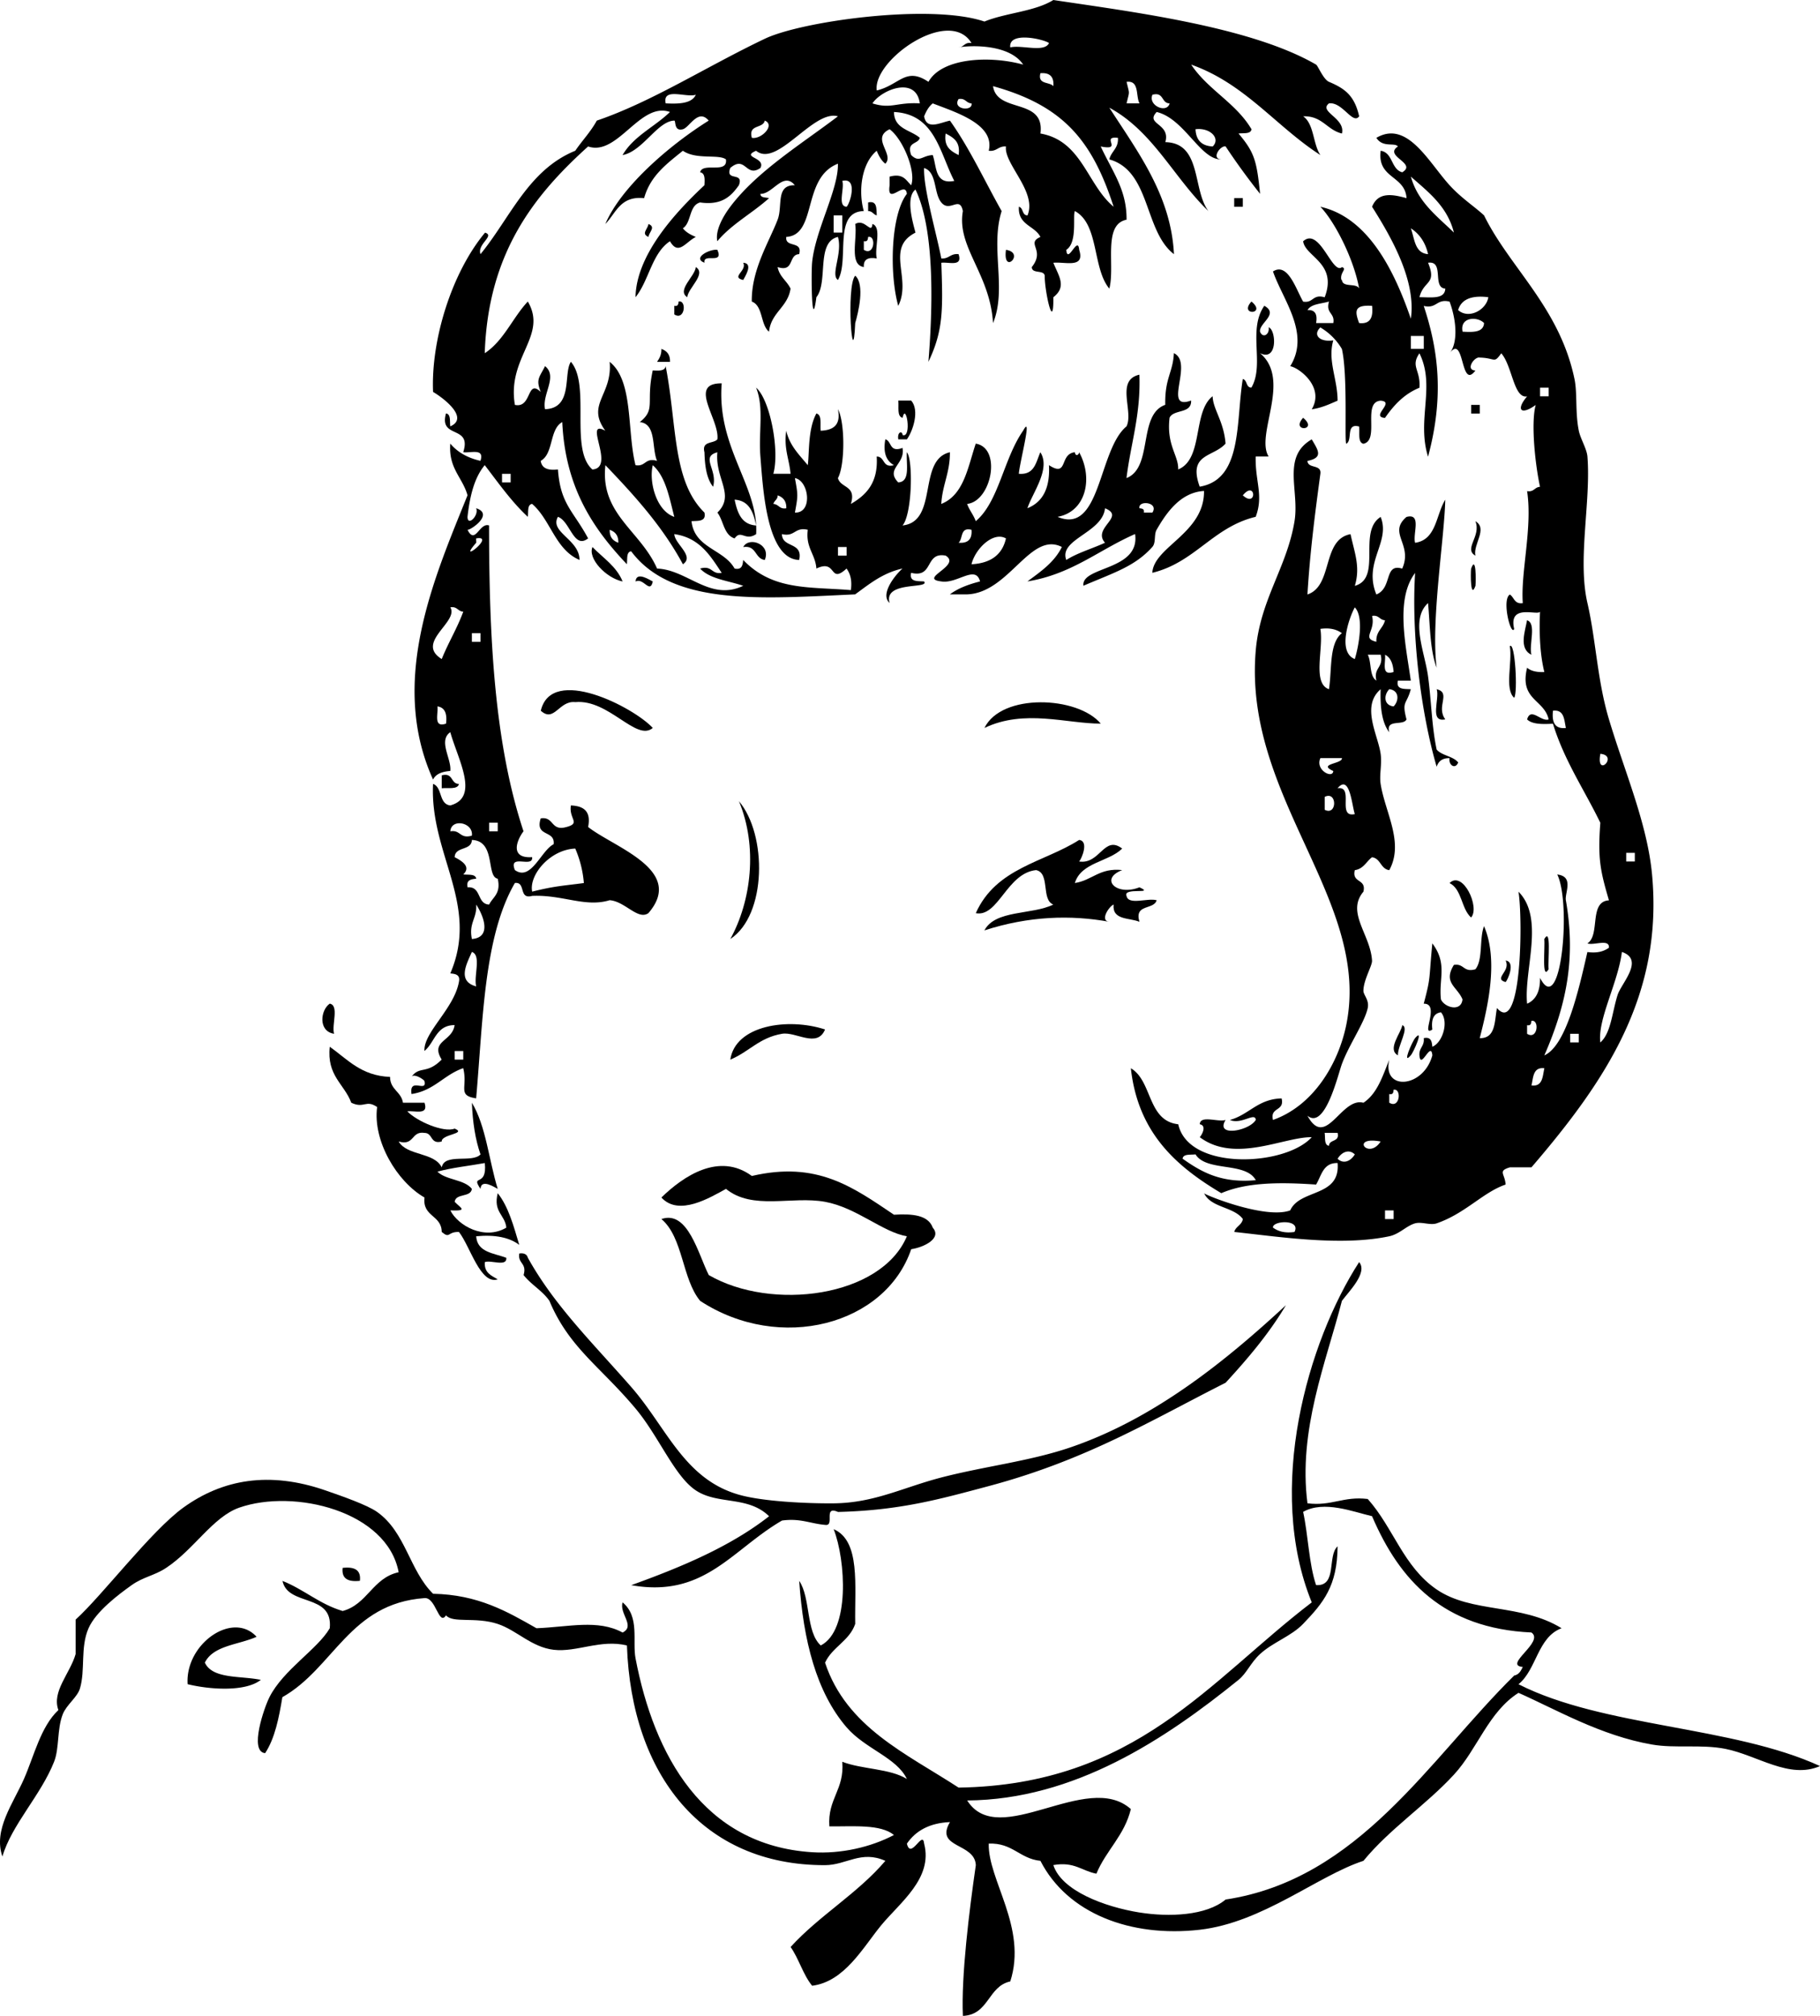
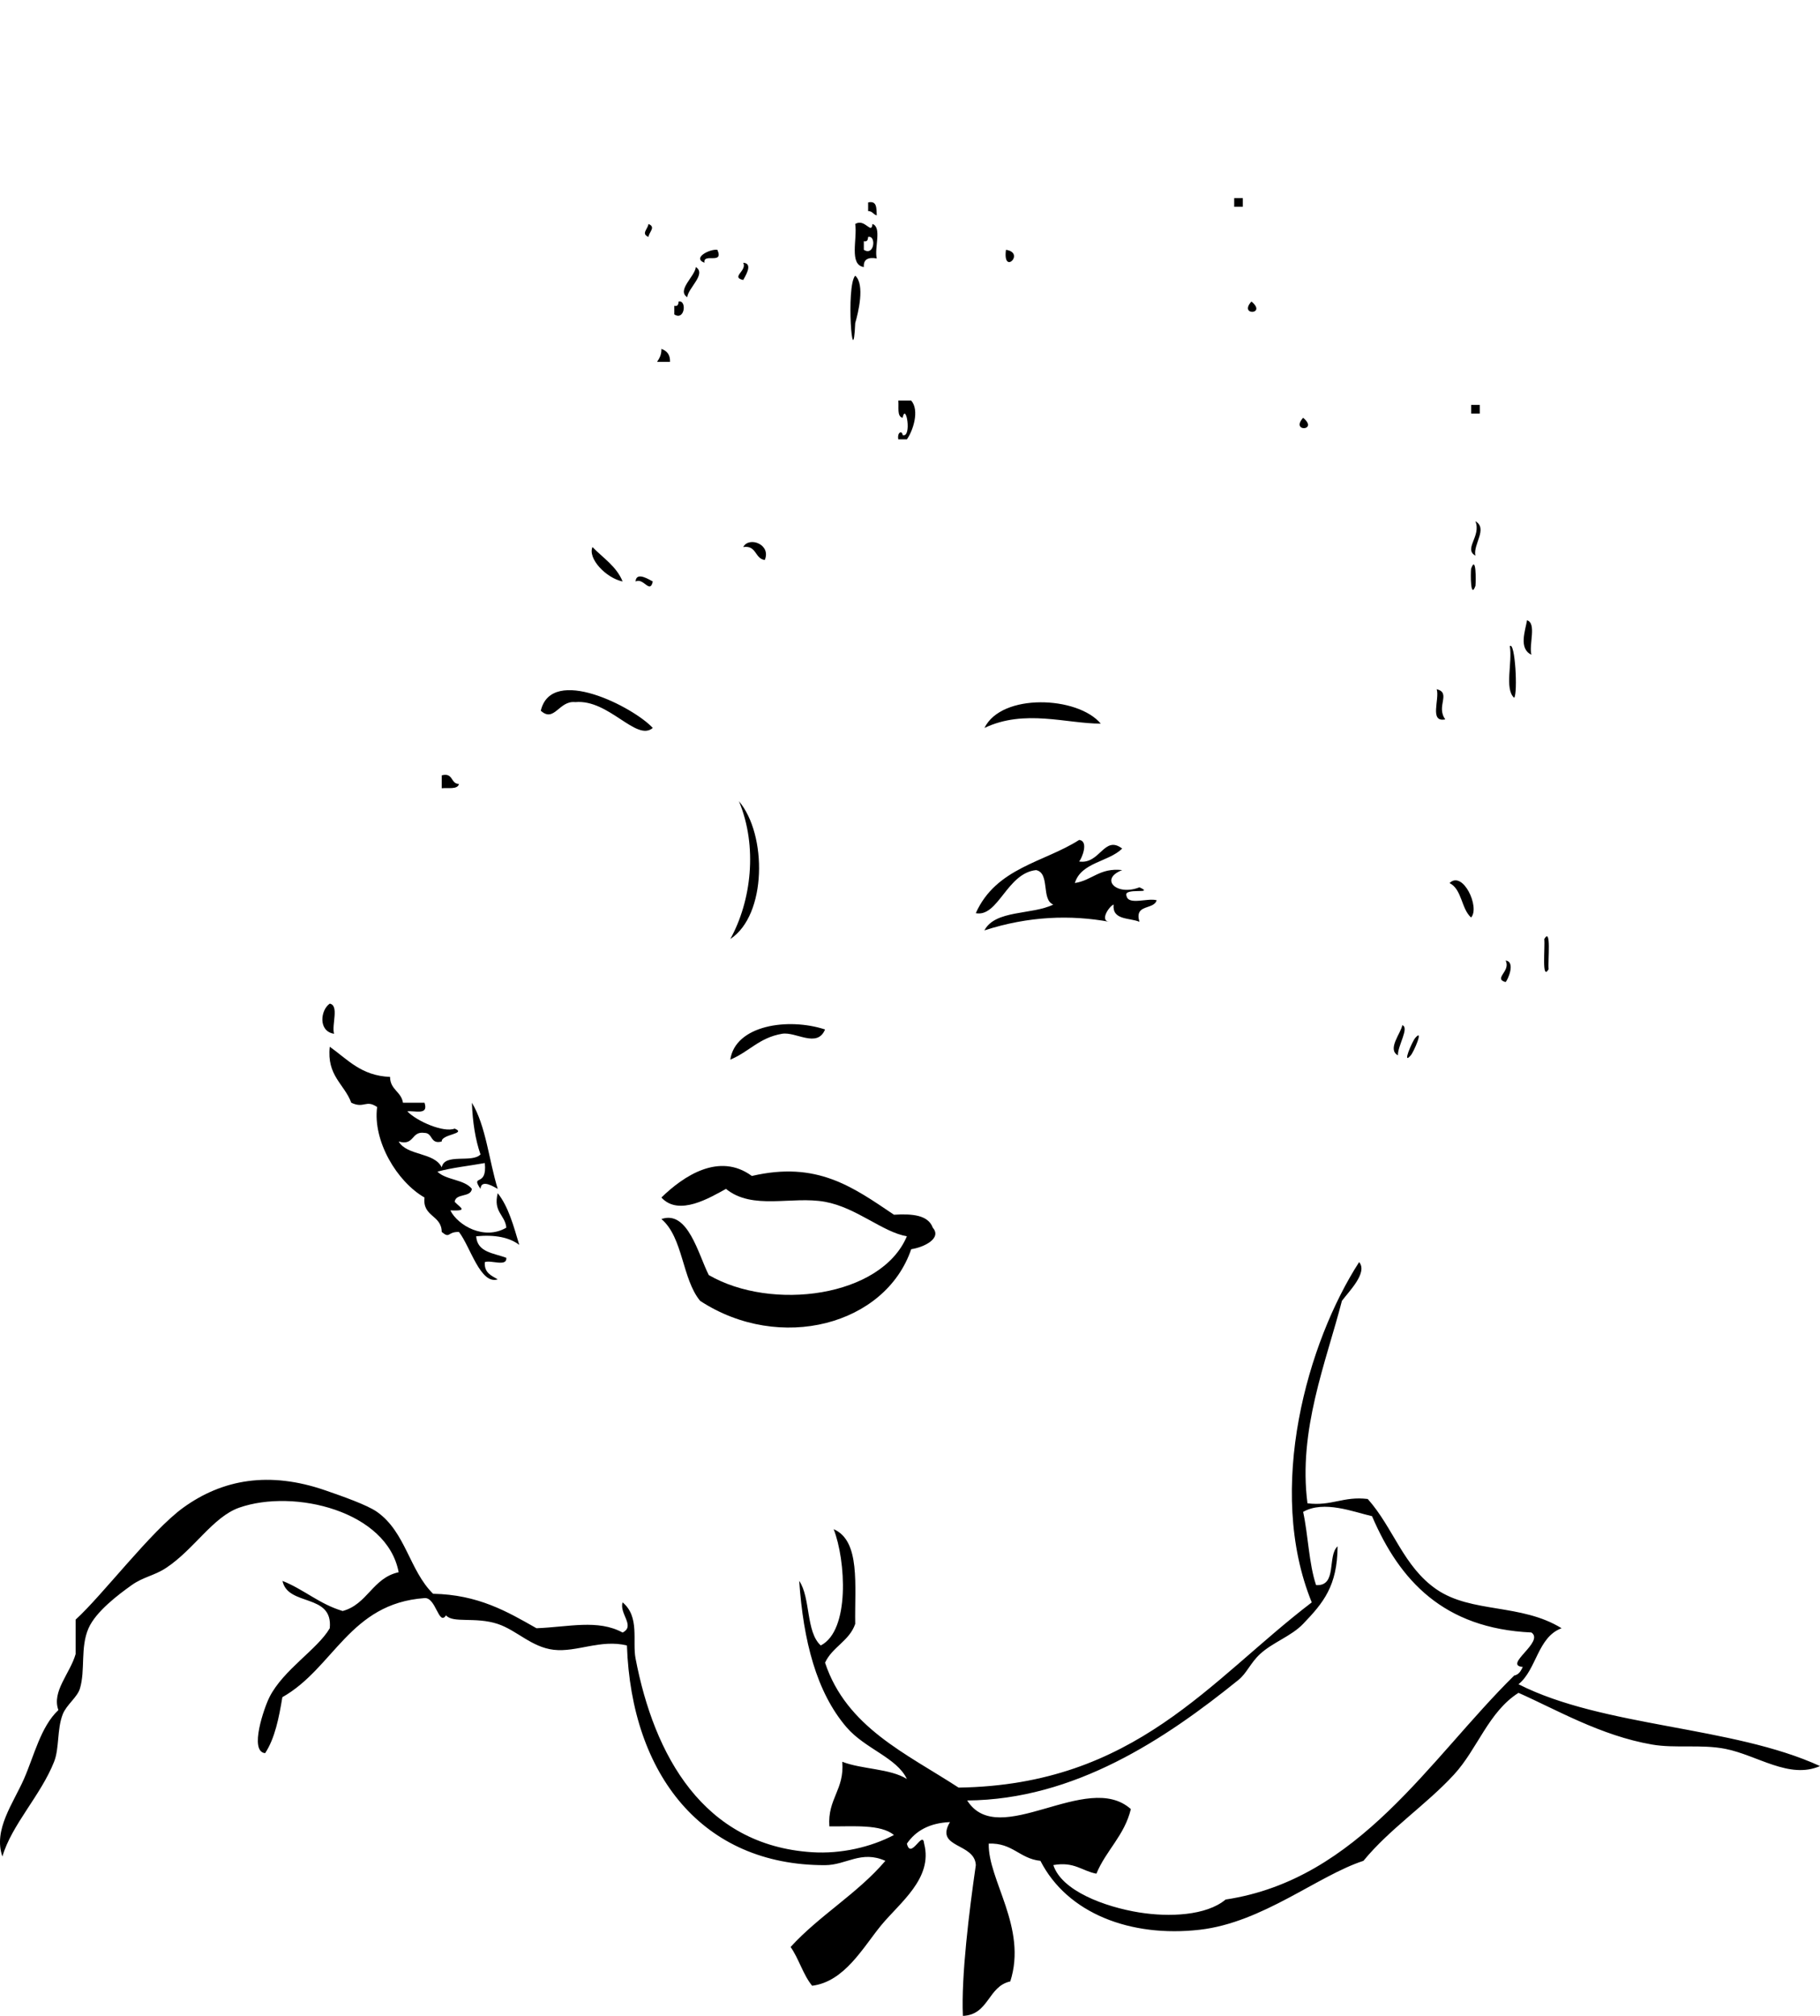
<svg xmlns="http://www.w3.org/2000/svg" viewBox="0 0 166.914 184.862">
  <g clip-rule="evenodd" fill-rule="evenodd">
    <path d="M113.19 18.171h.79v.789h-.79v-.789zM79.618 18.564c.842-.184.752.565.79 1.187-.32-.076-.394-.397-.79-.396v-.791zM59.472 20.539c.703.29.057.719 0 1.188-.703-.292-.057-.719 0-1.188zM78.433 20.539c.9-.541 1.485 1.02 1.58 0 .891.295.154 2.217.396 3.16-.793-.133-1.236.082-1.186.791-1.377-.204-.58-2.581-.79-3.951zm.79 1.58v.791c.972.614 1.161-1.342.396-1.184-.024.239-.06.467-.396.393zM65.792 22.91c.615 1.405-1.341.238-1.185 1.185-1.154-.44.503-1.284 1.185-1.185zM92.258 22.91c1.81.264-.319 2.392 0 0zM68.163 24.095c.982.06.115 1.338 0 1.58-1.184-.259.378-.844 0-1.58zM63.817 24.49c.992.639-.702 1.901-.79 2.765-.991-.638.702-1.9.79-2.765zM78.433 25.279c.913.812.274 3.413 0 4.347-.213 4.931-.871-3.385 0-4.347zM62.237 27.65c.767-.156.577 1.799-.396 1.185v-.789c.337.072.374-.154.396-.396zM114.77 27.65c1.46 1.198-1.2 1.331 0 0zM60.658 31.995c.485.173.811.506.79 1.186h-1.185c.208-.319.411-.641.395-1.186zM82.382 36.734h1.186c.787.904.158 2.786-.396 3.556h-.79c-.111-.706.374-.811.396-.394.879.304.31-3.073 0-1.582-.536-.122-.328-.988-.396-1.58zM134.92 37.13h.79v.791h-.79v-.791zM119.51 38.314c1.46 1.2-1.2 1.332 0 0zM68.163 50.165c.526-1.003 2.582-.249 1.975 1.187-.932-.123-.735-1.373-1.975-1.187zM54.337 50.165c.968 1.008 2.195 1.757 2.765 3.16-1.534-.323-3.215-2.112-2.765-3.16zM134.92 52.141c.455-1.277.448 1.061.396 1.58-.46 1.277-.45-1.061-.4-1.58zM58.288 53.325c.059-.982 1.337-.114 1.58 0-.261 1.183-.845-.378-1.58 0zM140.05 56.881c.892.294.154 2.216.396 3.159-1.18-.558-.57-2.169-.4-3.159zM138.47 59.251c.483-.45.741 4.31.396 4.74-.91-.804-.14-3.28-.4-4.74zM59.868 66.756c-1.509 1.292-4.031-2.658-7.111-2.369-1.493-.17-1.918 1.916-3.16.789.989-4.216 8.53-.314 10.271 1.58zM131.76 63.2c1.363.349-.098 1.588.791 2.767-1.5.316-.5-1.868-.79-2.767zM100.95 66.36c-3.149.002-6.991-1.359-10.665.396 1.574-3.223 8.568-2.919 10.665-.396zM40.512 71.102c1.078-.287.795.785 1.58.789-.122.537-.989.328-1.58.396v-1.185zM67.768 73.471c2.6 3.076 2.561 10.442-.79 12.64 1.918-3.47 2.534-8.46.79-12.64zM132.94 80.978c1.223-1.19 2.814 2.235 1.975 3.159-.91-.807-.83-2.593-1.98-3.159zM141.63 86.11c.662-1.136.314 2.02.396 2.767-.66 1.138-.31-2.019-.4-2.767zM138.08 88.086c.925.102.228 1.736 0 1.976-1.16-.336.51-.994 0-1.976zM30.242 92.037c.883.17.16 1.946.395 2.765-1.479-.232-1.248-2.185-.395-2.765zM75.667 94.406c-.725 1.747-2.673.175-3.95.396-2.101.361-3.003 1.647-4.74 2.37.462-3.142 5.269-3.883 8.69-2.766zM85.543 112.58c.867.983-.821 1.807-1.975 1.976-2.36 6.94-12.026 9.528-19.356 4.739-1.669-2.017-1.553-5.819-3.554-7.504 2.431-.844 3.37 3.208 4.344 5.136 5.765 3.341 15.81 2.036 18.17-3.556-2.218-.376-4.614-2.633-7.505-3.16-3.045-.556-6.638.804-9.085-1.185-1.458.788-4.318 2.551-5.924.79 2.043-1.99 5.311-4.167 8.295-1.976 5.964-1.388 9.227.991 13.035 3.555 1.674-.1 3.128.02 3.555 1.18z" />
-     <path d="M47.622 114.95c.459-.064.703.087.791.396 2.426 4.375 5.958 7.822 9.48 11.849 3.246 3.713 4.843 8.441 9.875 9.875 2.26.646 6.425.812 8.689.791 3.729-.034 6.369-1.461 9.875-2.371 3.994-1.035 8.118-1.488 11.852-2.765 7.926-2.708 14.539-8.221 19.75-13.034-1.572 2.641-3.514 4.913-5.53 7.11-6.856 3.46-12.732 7.077-21.726 9.479-4.531 1.21-8.144 2.23-13.825 2.371-1.404-.616-.239 1.341-1.186 1.185-1.337-.111-2.268-.629-3.95-.396-4.59 2.662-7.125 7.126-13.825 5.925 4.644-1.675 9.095-3.545 12.641-6.32-1.933-1.895-4.698-1.03-6.715-2.369-1.961-1.302-3.387-4.944-5.53-7.506-3.22-3.847-6.093-5.572-7.9-9.876-.643-.937-1.677-1.481-2.37-2.368.329-1.12-.554-1.03-.392-1.98zM31.426 143.78c1.034-.111 1.699.145 1.58 1.186-1.032.11-1.698-.15-1.58-1.19zM23.527 150.1c-1.631.739-3.96.779-4.74 2.369.71 1.528 3.284 1.192 5.135 1.58-1.439 1.136-4.756.882-6.715.396-.239-3.69 4.13-6.75 6.32-4.35zM44.462 21.33c.986.273-.733 1.054-.395 1.976 2.729-3.328 4.386-7.728 8.69-9.481.639-.939 1.419-1.74 1.976-2.764 5.073-1.731 10.044-4.949 15.405-7.505 3.414-1.628 15.23-3.252 20.146-1.58 1.961-.804 4.616-.914 6.32-1.976 7.293 1.095 18.122 2.454 24.096 5.925.17.1.662 1.359 1.184 1.58 1.417.6 2.331 1.226 2.766 3.16-.584.812-1.527-1.343-2.766-1.185-.998.77 1.53 1.34 1.186 2.764-1.384-.328-1.79-1.633-3.555-1.579 1.01.702.887 2.537 1.58 3.555-4.084-2.631-6.893-6.537-11.85-8.295 1.52 2.298 4.114 3.522 5.529 5.926-.063.463-.721.333-1.186.394 1.455 1.731 1.664 2.469 1.976 5.531a62.554 62.554 0 01-3.16-4.345c-.479-.122-1.362 1.142-.396 1.185-1.916.066-3.373-3.732-5.926-4.345-1.1 1.146 1.298 1.024.791 2.765 3.355.067 2.476 4.37 3.951 6.32-3.158-3.032-5.069-7.309-9.086-9.48 2.627 4.078 5.663 8.064 5.926 13.431-2.756-2.118-2.126-7.618-5.926-8.69.17-.752.852-.993.789-1.976-1.631-.19.529 1.212-1.579.791 1.14 2.429 2.392 3.999 2.37 6.716-2.202.43-1.033 4.233-1.58 6.319-1.561-1.862-.932-5.915-3.16-7.11-.219.441.262 2.883-.79 3.555.116 1.394 1.069-1.394 1.185 0 .556 1.741-1.299 1.07-2.369 1.185.488 1.222 1.258 2.177 0 3.16.037 3.39-.828-.729-.791-1.976-.089-.568-1.179-.137-1.186-.789 1.271-1.593-.58-2.165.791-2.764-.533-1.049-2.082-1.079-1.975-2.767.429.098.268.786.789.791.902-2.162-2.178-4.72-1.975-6.32-.708-.052-.833.482-1.58.394.585-2.406-2.919-3.491-5.135-4.344-.369.289-.599.718-.791 1.185.229 1.303 1.492.566 2.37.396 1.808 2.539 3.175 5.516 4.741 8.295-1.066 3.355.5 7.154-.791 10.271-.266-4.529-3.35-6.974-2.765-10.271-.288-1.456-1.188.168-1.976-.791-.719-.86-.379-2.779-1.58-3.16-.08 1.802 1.078 5.766 1.58 8.295.709.052.834-.481 1.581-.394.397 1.188-.881.699-1.581.789.158 4.421.165 6.243-1.185 9.086.321-3.921.733-11.831-1.185-15.801-.944.715-.223 3.094 0 3.95-2.816 1.434-.312 4.188-1.581 6.716-.821-2.934-.698-8.331.79-10.271-.125-1.316-1.873 1.189-1.58-.789v-.791c1.259-.338 1.5.344 1.976.791.469-1.273-.761-4.234-1.976-5.136-1.752.821.465 2.294-.395 3.16-.369-.289-.599-.719-.79-1.187-1.358 1.125-1.719 3.598-1.186 5.531-2.838.06-1.299 4.494-2.37 6.319-.709-.48.444-2.425 0-3.948-2.033.467-.865 4.137-1.976 5.528-.447 3.429-.481-2.24-.395-3.16.283-2.987 2.422-6.689 2.37-9.084-3.334 1.3-1.87 6.54-4.74 6.716-.118 1.037 1.532.31 1.185 1.579-1.019.034-.416 1.691-1.975 1.185.167.886.847 1.259 1.185 1.976-.256 1.718-1.78 2.17-1.975 3.949-.8-.649-.532-2.364-1.58-2.765-.039-2.929 1.579-5.445 2.37-7.504.485-1.266-.209-3.2 1.58-3.16-1.076-1.304-2.035.836-3.16.789.01.384.483.307.79.396-1.521 1.376-3.423 2.37-4.741 3.948-.21-.981.529-2.285 1.186-3.159 2.449-3.257 6.536-5.756 9.875-8.295-2.256-.646-5.567 4.749-7.505 3.159-1.444.622.918.592.396 1.58-1.34.925-1.354-1.208-2.765 0-.488 1.279 1.277.302.79 1.582-.71 1.001-1.558 1.864-3.556 1.578-1.037.279-.779 1.854-1.58 2.371.29.369.719.598 1.186.791-.941.477-1.595 1.743-2.37.393-1.662 1.104-1.922 3.608-3.16 5.136.076-3.877 3.598-7.723 6.32-10.269.034-.562.065-1.119-.396-1.187.227-.958 2.556.187 2.37-1.185-.673-.506-2.716.061-3.95-.791-1.453 1.182-2.984 2.282-3.554 4.347-2.2-.224-2.574 1.376-3.556 2.368 1.412-3.33 5.755-7.147 9.48-9.479-.969-1.148-1.752.621-2.37.79-.842.229-.625-.796-.79-.79-1.531.038-2.901 2.82-4.74 3.159 1.016-1.749 2.945-2.585 4.345-3.949-2.741-.978-4.792 4.091-7.505 3.16-4.981 4.499-9.179 9.782-9.48 18.96 1.748-1.149 2.549-3.245 3.95-4.74 1.852 3.16-1.933 5.089-1.185 9.479 1.573.34 1.07-2.438 2.37-1.185-.472-1.178-.109-1.344.395-2.37 1.195.967-.299 2.571 0 3.95 2.607-.085 1.658-3.308 2.37-4.345 1.835 2.114-.145 8.045 1.975 9.875 2.172-.168-.925-4.702 1.185-3.555-1.792-2.439.673-3.268.395-6.32 2.202 1.749 1.574 6.326 2.371 9.48.951.16.858-.722 1.975-.396-.509-1.202-.036-3.389-1.58-3.556 1.497-1.207.541-1.744 1.186-4.74.56.034 1.119.066 1.184-.395 1.054 5.394.597 10.535 3.556 13.431.185.843-.564.752-1.186.79.276 2.488 2.966 2.564 3.95 4.345.673.145.746-.309.791-.789 2.714 2.817 5.982 2.449 9.875 2.765.125-.916-.063-1.518-.396-1.976-1.624 1.488-.86-.919-2.766 0-.1-1.349-.998-1.898-.79-3.555-1.208-.287-1.162.681-2.37.395.015 1.303 1.952.682 1.58 2.371-2.992-.08-3.317-6.54-3.555-9.481-.183-2.263.348-4.486-.396-6.32 1.287 1.104 2.178 5.795 1.58 7.9h1.58c-.111-1.337-.628-2.268-.395-3.949.319 1.392 1.209 2.213 1.975 3.16.152-1.08 0-3.303.79-4.74.536.122.328.988.396 1.58 1.135-.05 1.876-.495 1.58-1.976.657 1.199.657 5.121 0 6.32.244.941 1.721.648 1.186 2.37 1.419-.819 2.522-1.954 2.37-4.346.784.007.502 1.078 1.58.791-.67-.383-1.015-1.092-.79-2.371.62.17.337 1.242 1.58.791.273 1.506-1.606 1.901-.396 3.16 1.13-.056.723-1.648.79-2.765.583.617.499 5.677-.395 6.714 3.326-.36 1.347-6.026 4.344-6.714.02 1.86-.693 2.992-.79 4.739 2.074-.824 2.434-3.362 3.161-5.53 2.417.405 1.434 5.291-.79 5.53.205.584.584.995.79 1.58 2.111-1.76 2.549-5.727 4.345-8.295.894-1.668-.307 2.862-.395 3.949 1.443.127 1.57-1.062 1.975-1.974.98 1.523-.733 3.73-1.186 5.134 1.412-.562 2.09-1.86 1.975-3.949 1.791 1.16.925-1.027 2.371-1.185.074.448.396.218.395 0 1.307 2.37.641 5.453-1.975 5.924 3.98 1.687 3.72-6.145 6.32-8.295.683-1.363-1.036-4.246 1.184-4.74.133 3.688-.799 6.311-1.184 9.48 2.467-.957 1.021-5.825 3.555-6.716-.051-2.466.705-2.935.791-4.739 1.87.889-1.109 5.321 1.58 4.344.059 1.246-1.602.771-1.977 1.58-.299 2.528.84 3.461.791 4.741 2.337-.954 1.304-5.279 3.16-6.715.029 1.202 1.023 2.277 1.185 4.345-1.124 1.269-3.479.889-2.37 3.95 3.943-.665 3.305-5.911 3.95-9.875.429.097.268.784.79.789 1.234-2.12-.363-5.291 1.185-7.504 1.368.77-.483 1.576-.395 2.369.257.67.907.247.79-.394.693.215.855 3.187-.79 2.369 2.927 2.462-.456 7.472.79 9.479h-1.186c-.062 2.29.743 3.556 0 5.53-3.924.948-5.562 4.181-9.48 5.136.121-2.387 4.789-3.634 4.74-7.506-2.126.125-3.417 1.937-4.346 3.556-.262.457-.04 1.183-.395 1.579-1.596 1.789-3.535 2.361-6.319 3.556-.214-1.802 5.219-1.358 4.739-4.74-3.303 1.438-5.799 3.681-9.875 4.345 1.209-.896 2.465-1.749 3.16-3.16-2.894-1.471-4.836 4.21-8.689 4.347h-1.581c.754-.564 1.716-.92 2.766-1.187-.407-1.56-2.091.244-3.556 0-2.166-.259 1.907-1.456.396-2.369-1.934-.354-1.066 2.093-3.16 1.58-.185.842.564.752 1.184.789.568.724-3.745-.075-3.16 1.976-.914-.813.539-2.599 1.186-3.16-1.831.408-3.048 1.429-4.345 2.371-8.5.382-16.756 1.113-20.541-3.951-.463.064-.333.72-.396 1.185-3.073-3.246-5.645-6.995-5.924-13.035-1.195.649-.782 2.906-1.975 3.556.095.694.68.9 1.58.79.22 3.191 1.413 3.797 2.766 6.32-1.325 1.035-1.641-1.575-2.766-1.976-.805 1.403 1.987 2.08 1.976 3.951-2.222-.938-2.645-3.676-4.345-5.136-.463.063-.333.721-.395 1.185-1.501-1.396-2.693-3.101-3.95-4.739-.958 1.147-1.368 2.845-1.58 4.739.005.93 1.078-.145.79-.79 1.688.55-.552 2.044-.79 1.976.716 1.429 1.089-.698 1.975-.396.008 10.012.442 19.848 3.16 28.045-.648.863-1.259 2.514.79 2.371.126 1.048-2.212-.37-1.58 1.185 1.48 1.067 2.403-1.797 3.555-2.369.151-1.338-1.749-.622-1.185-2.371 1.244-.191.894 1.212 2.37.791 1.326-.361.196-.734.396-1.976 1.135.05 1.875.493 1.58 1.976 2.378 1.877 8.936 3.945 5.53 7.899-.967.679-2.135-1.081-3.556-1.185-2.237.687-4.311-.521-7.109-.396-1.269.348-.542-1.302-1.58-1.184-2.856 4.911-2.922 12.613-3.555 19.75-1.762-.264-.745-1.016-1.185-2.767-1.766.604-2.673 2.067-4.74 2.371-.239-1.602 1.456-.067 1.185-1.185-.03-.125-.938-.734-1.185-.396.752-1.031 1.389-.188 2.765-1.58-1.08-1.74.978-1.643 1.186-3.16-1.71.002-1.818 1.606-2.766 2.37-.101-1.689 2.712-3.866 3.16-6.32.146-.672-.308-.746-.79-.789 2.721-6.335-1.902-10.942-1.58-17.382.872.313.514 1.856 1.58 1.976 2.719-.736.702-4.206 0-6.715-1.134.781.137 2.466 0 3.555-.735.055-1.32.259-1.58.789-4.119-9.084.183-18.658 3.16-26.069-.457-1.649-1.758-2.455-1.58-4.74.661.787 1.583 1.314 2.765 1.58.398-1.188-.88-.699-1.58-.789.822-2.535-2.251-1.174-1.58-3.556.463.062.333.721.395 1.185 1.779-.783-.657-2.621-1.58-3.16-.2-4.742 1.694-10.912 4.765-14.604zm66.758-7.899c.752-.746-.255-1.752-1.58-1.58.05 1.004.57 1.532 1.58 1.58zm-29.232-3.16c.014 1.565 1.524 1.635 2.37 2.369-.169.621-1.242.338-.79 1.58.752.741.993.044 1.975 0 .377 1.072.173 2.725 1.975 2.371-1.349-2.603-1.766-6.135-5.53-6.32zm-26.466 32.39c-.498 4.486 3.201 5.982 4.74 9.479 2.796.106 4.861 3.031 7.9 1.58-1.372-.473-3.068-.619-3.951-1.58 1.117-.326 1.024.557 1.976.396-1.048-1.587-2.037-3.23-4.346-3.556.04.915 1.891 2.018.79 2.765-1.892-3.504-4.467-6.328-7.109-9.084zM80.013 9.48c1.719.543 2.202-.119 4.345 0-.348-2.54-3.521-1.253-4.345 0zm9.085-5.531c-2.059-3.375-9.085 1.58-8.689 4.347 2.091-.504 2.648-2.197 4.739-.791 1.229-2.204 5.612-2.429 8.69-1.58-1.227-1.845-4.671-1.799-5.925-1.58.505-.021.546-.506 1.185-.396zm3.554.396c1.072-.244 3.136.501 3.555-.396-.469-.351-3.738-1.112-3.555.396zM96.604 7.9c.07-.861-.324-1.257-1.186-1.185-.272 1.062.816.764 1.186 1.185zm6.716 1.58h1.184c-.364-.688.015-2.12-1.184-1.976.28 1.218.28.761 0 1.976zm-7.902 2.764c3.812.666 4.27 4.686 6.715 6.716-1.977-6.094-4.615-9.265-11.061-11.06.368 2.534 4.773 1.024 4.349 4.344zM61.052 9.48c1.249.062 2.385.014 2.766-.791-.898.29-3.083-.71-2.766.791zm46.218 0c-.785-.006-.502-1.077-1.58-.791-.42.999 1.33 1.752 1.58.791zm-18.172 0c-.505-.021-.547-.507-1.185-.396-.614.974 1.341 1.162 1.185.396zm-20.145 3.16c.871.168 2.179-1.183 1.185-1.579-.161.76-1.532.311-1.185 1.579zm18.96 1.58c.188-1.241-.493-1.613-1.186-1.976-.186 1.241.494 1.616 1.186 1.976zm-10.27 4.74c.323-.286 1.059-2.734-.396-2.369.228.694-.477 2.321.396 2.369zm-1.186 2.37h.79v-1.579h-.79v1.579zM61.842 47.4c-.461-1.777-.79-3.687-1.974-4.739-.367 1.444.281 4.161 1.974 4.739zm-15.8-3.159h.79v-.791h-.79v.791zm26.861 2.765c1.675.058 1.278-2.95 0-3.16.288 1.571.288 1.588 0 3.16zm41.077-1.58c1.33 1.2 1.2-1.46 0 0zm-43.053.79c.505.021.547.507 1.186.395.021-.679-.305-1.013-.79-1.185.001.396-.32.47-.396.79zm33.973.79h.789c.615-.973-1.342-1.161-1.186-.396.24.023.47.06.4.396zm-7.112 4.346c1.048-.664 2.385-1.04 3.555-1.58-1.21-1.363 1.937-2.382 0-3.161-.24 2.272-4.27 2.827-3.552 4.741zm-41.081-1.581c.022-.68-.304-1.015-.79-1.186-.021.681.305 1.013.79 1.186zm31.206 0c.862.07 1.256-.324 1.185-1.186-1.063-.272-.764.816-1.185 1.186zm1.185 1.974c1.75-.093 2.82-.864 3.16-2.369-1.166-.677-2.827.96-3.16 2.369zm-45.426-2.369c-.027.005.025.367 0 .396-1.876 2.142 1.897-.73 0-.396zm33.181 1.58h.79v-.791h-.79v.791zm-36.341 9.481c.603-1.503 1.41-2.804 1.975-4.345-.505-.022-.547-.507-1.185-.396.803 1.34-3.26 3.218-.79 4.741zm2.765-1.581h.79v-.791h-.79v.791zm-2.37 7.504c.11-.9-.096-1.483-.79-1.58.09.701-.398 1.979.79 1.58zm.395 9.875c.952-.16.859.722 1.975.396.153-1.223-1.902-1.608-1.975-.396zm3.555 0h.79v-.789h-.79v.789zm-3.16 2.371c.688.356 1.521.884.79 1.58.465.062 1.122-.068 1.185.395-.481.046-.935.118-.79.79 1.29-.104.837 1.533 1.975 1.58.351-.703 1.103-1.003.79-2.37-1.084-.194-.142-3.476-2.37-3.555-.039 1.016-1.542.565-1.58 1.58zm7.11 3.16c2.101-.53 2.952-.544 4.74-.788a10.009 10.009 0 00-.79-3.162c-2.359.104-4.262 2.46-3.95 3.95zm-5.53 4.344c1.796-.133 1.127-2.043.395-3.159.086 1.273-.699 1.672-.395 3.159zm.395 4.347c-.241-.945.496-2.866-.395-3.16-.467 1.069-1.382 2.681.395 3.16zm-1.975 6.715h.79v-.79h-.79v.79z" />
-     <path d="M123.07 25.675c.061.731 1.338.243 1.58.791-.48-2.676-2.193-6.079-3.555-7.506 4.363.983 6.764 5.807 8.295 10.271.514-3.546-1.875-7.603-3.556-10.271.569-1.415 1.935-1.125 3.161-.789-.135-2.104-2.702-1.776-2.371-4.347 1.141.177.934 1.7 1.976 1.976 1.407-.839-1.743-1.471-.395-2.369-.312-.396-1.382.146-1.976-.791 2.826-1.663 4.795 2.239 6.715 4.347 1.092 1.195 2.284 1.951 3.16 2.765 2.354 4.799 6.927 8.441 8.295 15.01.271 1.301.054 3.068.395 4.74.15.734.734 1.657.791 2.369.328 4.16-.925 9.427 0 13.431.782 3.39.898 7.073 1.975 10.666 1.457 4.858 3.516 9.569 3.95 14.22 1.024 10.985-4.142 18.81-11.06 26.86h-1.976c-1.149.343-.444.592-.395 1.58-2.074.709-3.688 2.649-6.321 3.556-.59.202-1.371-.167-1.975 0-.797.22-1.425.983-2.369 1.185-4.43.94-10.16.037-14.221-.396.139-.52.695-.62.79-1.185-.839-1.138-2.929-1.022-3.556-2.371-.053.109 5.606 2.424 7.9 1.58.9-1.996 4.613-1.181 4.345-4.344-1.345-.029-1.472 1.161-1.974 1.975-3.559-.246-6.448-.173-8.691.789-4.127-2.455-7.641-5.525-8.295-11.455 1.991 1.169 1.5 4.82 4.346 5.136.946 4.291 9.817 3.868 12.244 1.185-2.579-.029-7.035 2.421-10.27 0 .274-.318.614-1.082 0-1.185.049-.873 1.676-.167 2.37-.396-.997 1.601 2.175 1.008 2.765 0-.044-.757-1.322.465-2.37 0 1.758-.48 2.555-1.921 4.741-1.974.294 1.215-1.086.759-.791 1.974 3.754-1.332 5.996-5.203 6.715-8.689 2.352-11.414-9.462-20.859-8.295-34.365.404-4.679 2.855-7.601 3.555-11.851.465-2.82-1.193-5.913 1.58-7.506.6 1.016 1.08 1.675-.395 1.976.044.746 1.307.274 1.186 1.185-.561 4.156-.959 7.358-1.186 11.062 2.377-.784 1.293-5.028 3.95-5.531.388 1.767.915 3.021.395 4.74 2.534-.707.229-4.972 2.37-6.32.932 2.326-1.621 4.111-.395 7.111 1.494-.592.677-2.886 2.37-2.371 1.005-2.232-1.351-3.248.396-4.74 1.428-.374.551 1.557.789 2.371 1.964-.275 1.907-2.57 2.766-3.951-.084 3.593-1.332 11.143-.791 15.406-.617-1.62-.6-3.879-.789-5.926-1.656 1.509-.303 4.479 0 6.715.305 2.245.336 4.581.789 6.716.484.57 1.508.6 1.976 1.184-.257.671-.907.248-.79-.393-.676-.019-1.023.292-1.186.789-1.467-5.059-2.326-12.132-1.975-17.775-1.845 2.435-.838 6.696-.395 9.875h-1.185c-.185.843.563.752 1.185.789-.393 1.468-.844 1.033-.395 2.767-.292.63-1.934-.09-1.58 1.185-.682-.898-.846-2.314-.791-3.951-1.818 1.56-.248 4.161 0 5.927.135.949-.133 1.911 0 2.764.408 2.607 2.174 5.373.791 7.9-.807-.116-.775-1.069-1.581-1.185-.527.394-.775 1.067-1.58 1.185-.294 1.217 1.085.76.79 1.975-1.604 1.908.648 3.918.79 6.32.028.468-.781 1.756-.79 2.767-.003.387.551.841.396 1.579-.277 1.312-1.714 3.363-2.37 5.135-.354.957-1.544 6.08-3.16 4.741 1.699 3.134 3.088-1.742 5.135-1.187 1.271-.836 1.763-2.451 2.371-3.949-.672 2.882 3.123 2.635 3.949-.396-.116-1.394-1.068 1.394-1.185 0-.05-.709.483-.832.396-1.58.672-.145.744.309.789.79.943-.38 1.534-2.301.79-3.16-.694.096-.9.68-.79 1.58-1.125.744.767-2.4-.789-2.369.672-2.543.453-2.068.789-5.531 1.416 1.889.572 3.223.79 5.136.313.736 1.856 1.192 1.976 0-.484-1.175-1.802-1.515-.791-3.16.953-.162.859.722 1.976.396.71-.871.345-2.816.79-3.951 1.311 3.05.404 7.185-.396 10.271 1.479.031 1.349-1.549 1.581-2.765 2.262 2.63 2.385-8.119 1.975-10.666 2.426 2.44.477 7.179.79 10.271.825-.358 1.204-1.165 1.186-2.371 1.922 3.788 2.89-6.818 1.579-9.479 1.572.189.671 1.686.791 2.37.878 5.038.193 9.271-1.977 14.22 2.012-.89 3.166-6.05 3.951-9.479.916.125 1.516-.064 1.975-.396.066-.856-1.4-.179-1.975-.396 1.207-.767.112-3.838 1.975-3.949-.788-2.701-1.039-3.813-.789-7.11-1.459-3.02-3.291-5.664-4.346-9.086-.974.053-1.903.061-2.37-.394.335-1.159 1.272.236 1.976 0-.398-1.841-2.706-1.771-1.976-4.74.352.306.892.425 1.579.394-.388-1.586-.483-3.465-.394-5.528-.25.377-2.925-.771-2.37 1.58-.301.694-1.166-2.697-.396-3.16.401.256.408.907 1.186.789-.208-2.826.905-6.902.395-10.271.638.112.68-.373 1.186-.395-.444-2.019-.853-5.869-.396-7.506-1.348.972-1.853.467-.79-.789-1.228.239-1.354-2.798-2.37-3.95-.7.986-.503.428-1.976.395-.478-.12-1.36 1.142-.395 1.185-1.396 1.876-.975-3.455-2.37-1.579.785-.958.641-3.025 0-4.74-1.209-.286-1.162.682-2.369.396 1.372 4.139 1.862 8.372.395 13.824-1.061-3.397.705-6.455-.79-9.479-.843 1.225.124 1.511 0 3.159-1.405.571-2.351 1.602-3.16 2.765-1.387-.107.991-1.471-.396-1.58-1.725.119-.057 3.631-1.58 3.951-.535-.122-.327-.988-.395-1.58-1.275-.354-.555 1.289-1.186 1.58-.17-.336.155-6.298-.395-8.69a5.559 5.559 0 00-1.975-1.974c-.729.69-.048 1.371 1.185 1.184-.535 1.878.391 3.523.395 5.529-.737.317-1.446.661-2.37.791 1.225-2.073-1.231-3.843-1.975-3.95 1.872-3.006-.68-6.081-1.58-8.689 1.366-.876 2.123 1.664 2.766 2.765.951.162.859-.722 1.975-.396 1.201-3.137-1.781-3.71-1.975-5.136 1.521-1.362 2.663 3.105 3.555 2.371.53.149-.21.482-.05 1.162zm20.54 41.081c-.167-.756-.144-1.701-1.186-1.58-.11 1.033.15 1.699 1.19 1.58zM133.34 21.33c-.61-2.417-2.344-3.712-3.949-5.135.66 2.369 2.42 3.637 3.95 5.135zm-2.37 1.976c-.244-1.073-.784-1.85-1.58-2.37.35.968.35 2.277 1.58 2.37zm-.79 3.949c1.047-.005 2.325.221 2.37-.789-1.238-.079-.05-2.585-1.58-2.371.83 2.022-.4 1.587-.79 3.16zm3.55 1.184c.983.868 2.595-.03 2.765-1.185-1.51-.186-2.47.17-2.77 1.185zm-13.82 0c.709-.05.925.394.791 1.187h1.579c.161-.952-.722-.858-.396-1.976-.7.219-1.64.203-1.97.789zm4.74 1.187c1.041.119 1.297-.547 1.185-1.58-1.64-.104-1.6.47-1.19 1.58zm9.48.789c.98.058 1.917.073 1.975-.789-.59-.627-2.25-.579-1.97.789zm-4.74 1.58h1.186V30.81h-1.186v1.185zm11.85 4.346h.79v-.791h-.79v.791zm-16.99 24.096c.317-1.02.888-3.827 0-4.74-.52.938-1.63 4.103 0 4.74zm1.98-1.581c-.061-.982.62-1.224.79-1.976-.505-.021-.548-.507-1.186-.396.35 1.4-1.01 2.037.4 2.372zm-4.35 4.344c.285-1.821 0-4.214 1.186-5.135-.459-.331-1.059-.521-1.975-.394.32 1.784-.77 4.975.78 5.529zm4.35-.789c-.287-1.209.682-1.162.395-2.371h-1.185c.36.693.13 1.973.79 2.371zm1.58-.791c-.055-.734-.26-1.319-.79-1.58.09.701-.4 1.98.79 1.58zm0 3.16c.513-.523.521-1.469-.395-1.58-.52.527-.53 1.471.39 1.58zm18.96 4.347c-.42 2.291 1.71.164 0 0zm-24.49 1.579c-1.496-.673.857-.65.79-1.184h-1.975c-.51 1.087 1.14 1.932 1.18 1.184zm1.97 3.949c-.271-.809-.464-3.713-1.58-2.369 1.56-.237-.1 2.735 1.58 2.369zm-2.76-.393c1.152.58 1.152-1.767 0-1.187v1.187zm27.65 4.74h.79v-.791h-.79v.791zm-2.37 16.59c.969-.842 1.068-2.716 1.579-4.346.338-1.077 2.503-3.234.396-3.949-.35 2.819-2.24 6.186-1.98 8.295zm-6.72-1.58v.79c.972.613 1.162-1.341.396-1.185-.02.24-.06.468-.4.395zm3.95 1.58h.789v-.79H144v.79zm-3.55 3.949c1.041.121 1.018-.824 1.184-1.58-1.04-.119-1.01.825-1.18 1.58zm-13.04.789v.789c.972.614 1.161-1.341.395-1.185-.01.245-.05.465-.39.395zm-5.53 4.74c.037-.622 1.008-.309.79-1.185h-1.185c.07.47-.06 1.13.4 1.19zm4.74-.39c-2.84-.53-1.14 1.74 0 0zm-3.95 1.58c.526.514 1.192.242 1.58-.396-.52-.51-1.19-.24-1.58.4zm-7.5 1.97c-.92-1.714-4.523-.743-5.529-2.371-.465.062-1.121-.067-1.186.396 1.7 1.2 3.52 2.27 6.72 1.97zm11.85 3.56h.79v-.791h-.79v.79zm-8.3 1.18c.609-1.192-2.043-1.038-1.975-.396.47.34 1.07.53 1.98.4zM69.347 48.98c-1.009.679-1.382-.453-1.975.396-.999-.318-1.007-1.626-1.58-2.37 1.664-1.616-.234-3.105 0-5.529-1.586.414.052 1.604-.395 3.159-.587-.731-.757-1.877-.79-3.159-.272-1.062.816-.764 1.185-1.187.228-1.816-2.758-5.163.396-5.135-.467 5.929 3.406 9.41 3.159 13.825zm-1.975-3.16c.254 1.194.617 2.279 1.975 2.37-.254-1.194-.617-2.279-1.975-2.37z" />
    <path d="M135.31 47.796c1.169.691-.228 2.104 0 3.16-1.11-.632.56-1.777 0-3.16zM102.92 77.815c-1.261 1.242-3.757 1.247-4.345 3.162 1.597-.246 2.268-1.42 4.345-1.187-2.124.812-.523 2.412 1.579 1.58 1.506.683-1.537-.029-1.184.79.17.883 1.946.159 2.764.396-.266.918-2.071.298-1.58 1.975-.93-.387-2.505-.127-2.369-1.58-.358.109-1.326 1.472-.395 1.58-3.536-.646-7.393-.527-11.455.79.994-1.902 4.381-1.411 6.32-2.37-1.138-.442-.27-2.891-1.58-3.16-2.686.279-3.466 4.345-5.53 3.95 1.866-4.176 6.271-4.661 9.479-6.715.924.101.228 1.736 0 1.976 1.926.289 2.286-2.458 3.946-1.187zM128.6 94.012c.687.209-.43 1.903-.395 2.765-1.02-.551.29-2.045.4-2.765zM129.78 95.196c.844-.976-.111 1.254-.395 1.58-.84.976.12-1.253.4-1.58zM40.512 104.68c-1.078.287-.795-.784-1.58-.789-1.244-.191-.895 1.212-2.37.789.776 1.331 3.252.961 3.95 2.37.247-1.334 2.796-.364 3.555-1.186-.477-1.366-.722-2.964-.79-4.74 1.292 2.131 1.562 5.285 2.37 7.901-.243-.115-1.521-.983-1.58 0-.951-1.413.634-.074.395-2.37-1.45.262-3.003.421-4.345.789.791.791 2.465.695 3.16 1.581-.108.813-1.471.371-1.58 1.185.556.585 1.261.849-.396.789.702 1.396 3.124 2.77 5.135 1.58-.122-1.195-1.222-1.411-.79-3.16.992 1.248 1.459 3.02 1.975 4.74-.897-.682-2.207-.953-3.95-.789.094 1.486 1.62 1.54 2.765 1.976.067.856-1.401.179-1.975.394-.067.99.606 1.237 1.185 1.58-1.587.523-2.514-3.008-3.555-4.345-1.078-.035-.795.657-1.58 0-.011-1.569-1.785-1.376-1.58-3.159-2.536-1.455-4.755-5.197-4.345-8.296-1.027-.717-1.191.17-2.37-.396-.643-1.727-2.265-2.474-1.974-5.135 1.622 1.144 2.866 2.664 5.529 2.766.007 1.179 1.027 1.342 1.185 2.369h1.975c.398 1.189-.88.701-1.58.791.92.938 3.354 1.974 4.346 1.58 1.175.49-1.296.51-1.185 1.21zM25.896 144.97c1.98.784 3.398 2.132 5.53 2.765 2.282-.615 2.752-3.041 5.135-3.555-1.05-5.611-9.589-7.682-14.615-5.925-2.423.847-4.136 3.827-6.715 5.529-1.071.709-2.094.819-3.16 1.58-1.223.872-3.272 2.414-3.951 3.95-.771 1.749-.279 3.84-.79 5.531-.244.81-1.238 1.487-1.58 2.369-.531 1.369-.299 3.103-.79 4.346-1.219 3.081-3.891 5.771-4.74 8.688-.856-2.445.983-4.856 1.975-7.108.928-2.107 1.538-4.806 3.16-6.321-.629-1.707 1.077-3.364 1.58-5.134v-3.16c2.467-2.242 6.937-8.15 9.875-10.271 3.597-2.596 7.879-3.364 13.035-1.58 1.543.533 3.839 1.336 4.74 1.976 2.627 1.861 2.961 5.368 5.135 7.504 4.134.079 6.795 1.632 9.48 3.16 2.961-.111 5.627-.842 7.9.396 1.194-.599-.327-1.734 0-2.766 1.588 1.317.882 3.55 1.186 5.135 1.692 8.861 6.196 17.142 16.195 17.776 2.639.167 5.365-.456 7.505-1.58-1.229-1.009-3.706-.771-5.925-.79-.177-2.546 1.395-3.345 1.185-5.925 1.801.701 4.39.614 5.925 1.58-.928-1.964-3.825-2.759-5.53-4.74-2.771-3.225-3.968-7.949-4.345-13.431 1.062 1.57.597 4.669 1.975 5.925 2.698-1.367 2.294-7.832 1.185-10.664 2.482 1.072 1.915 5.196 1.976 8.688-.536 1.57-2.103 2.11-2.766 3.556 1.97 5.931 7.463 8.339 12.246 11.455 16.217-.241 23.054-9.862 32.39-16.985-4.244-10.427-.373-23.904 4.346-31.206.818.974-.961 2.71-1.58 3.555-1.459 5.644-4.027 11.869-3.16 18.566 2.25.274 3.281-.669 5.53-.396 2.37 2.662 3.261 6.201 6.319 8.296 3.21 2.196 7.759 1.271 11.455 3.555-2.207.821-2.275 3.78-3.949 5.136 7.768 3.95 19.617 3.818 27.65 7.504-2.816 1.237-5.752-1.001-8.689-1.58-2.203-.432-4.586-.025-6.716-.394-4.708-.814-8.801-3.219-12.245-4.741-2.761 1.753-3.76 5.157-5.926 7.506-2.564 2.784-5.879 4.954-8.295 7.899-4.191 1.365-9.242 5.659-15.01 6.32-6.332.725-12.144-1.49-14.615-6.32-1.912-.194-2.545-1.668-4.74-1.579-.082 3.331 3.562 7.715 1.975 12.639-2.057.445-1.947 3.058-4.345 3.16-.165-3.627.582-9.658 1.186-13.824-.091-2.078-3.804-1.528-2.371-3.95-1.89.085-3.146.804-3.95 1.976.358 1.541 1.455-1.309 1.58 0 .836 3.189-2.239 5.418-3.95 7.504-1.659 2.023-3.345 5.153-6.32 5.53-.832-1.011-1.213-2.473-1.975-3.555 2.636-2.896 6.151-4.908 8.69-7.9-2.228-.996-3.578.391-5.531.396-11.225.027-17.757-8.272-18.17-20.146-2.406-.593-4.607.642-6.714.396-2.039-.238-3.386-1.79-5.135-2.371-2.046-.677-4.124-.04-4.74-.789-.673 1.025-.923-1.68-1.976-1.58-6.88.493-8.319 6.428-13.035 9.085-.316 1.922-.692 3.785-1.58 5.135-1.498-.145-.078-4.199.395-5.135 1.273-2.519 4.414-4.394 5.531-6.32.321-3.26-3.892-1.95-4.344-4.39zm78.604 30.41c2.703.436 6.127.301 7.901-1.185 12.245-1.849 18.702-12.896 26.466-20.541.443-.084.615-.438.79-.789-1.856-.159 2.034-2.302.79-3.16-8.057-.371-12.089-4.766-14.616-10.666-1.704-.389-4.407-1.483-6.319-.394.469 2.163.524 4.741 1.186 6.714 1.97.128 1.004-2.682 1.974-3.555-.024 3.64-1.304 5.176-3.159 7.109-1.1 1.146-2.781 1.685-3.95 2.767-.881.814-1.224 1.762-1.976 2.369-6.719 5.436-15.05 10.99-24.885 11.06 2.899 4.591 10.979-2.816 15.01.791-.591 2.437-2.275 3.781-3.16 5.924-1.33-.249-2.025-1.133-3.949-.789.764 2.36 4.689 3.83 7.909 4.35z" />
  </g>
</svg>